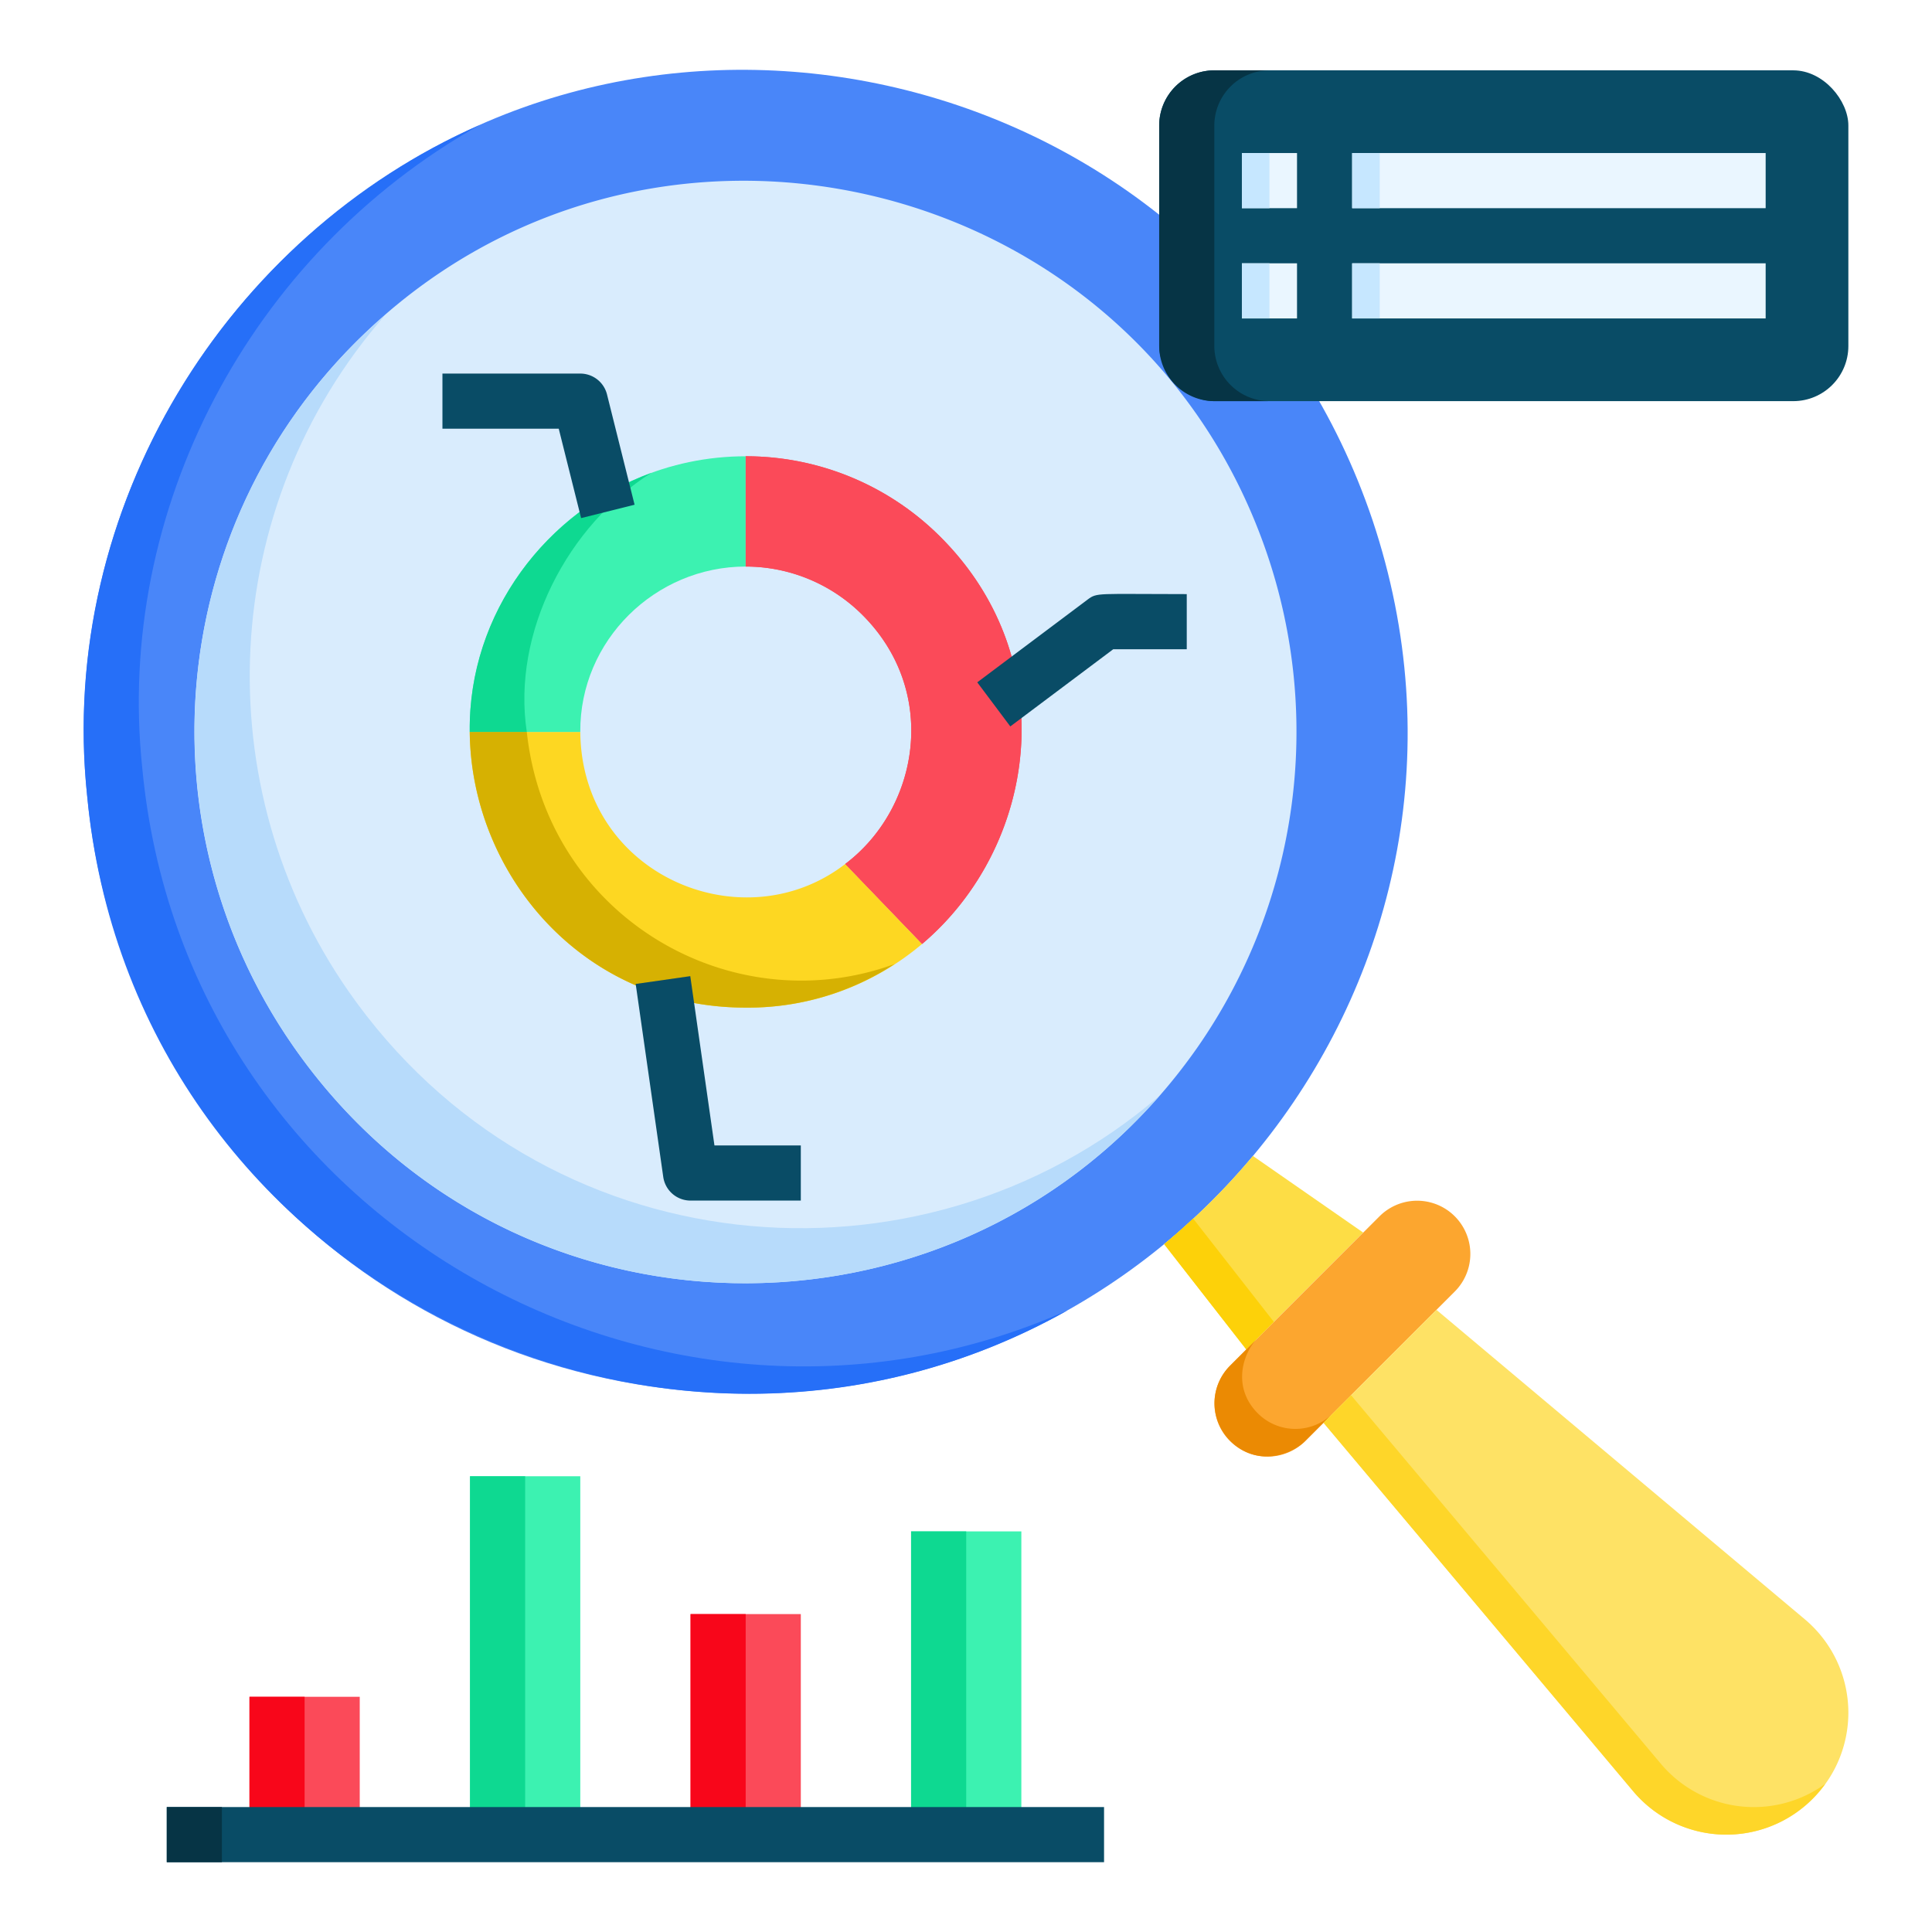
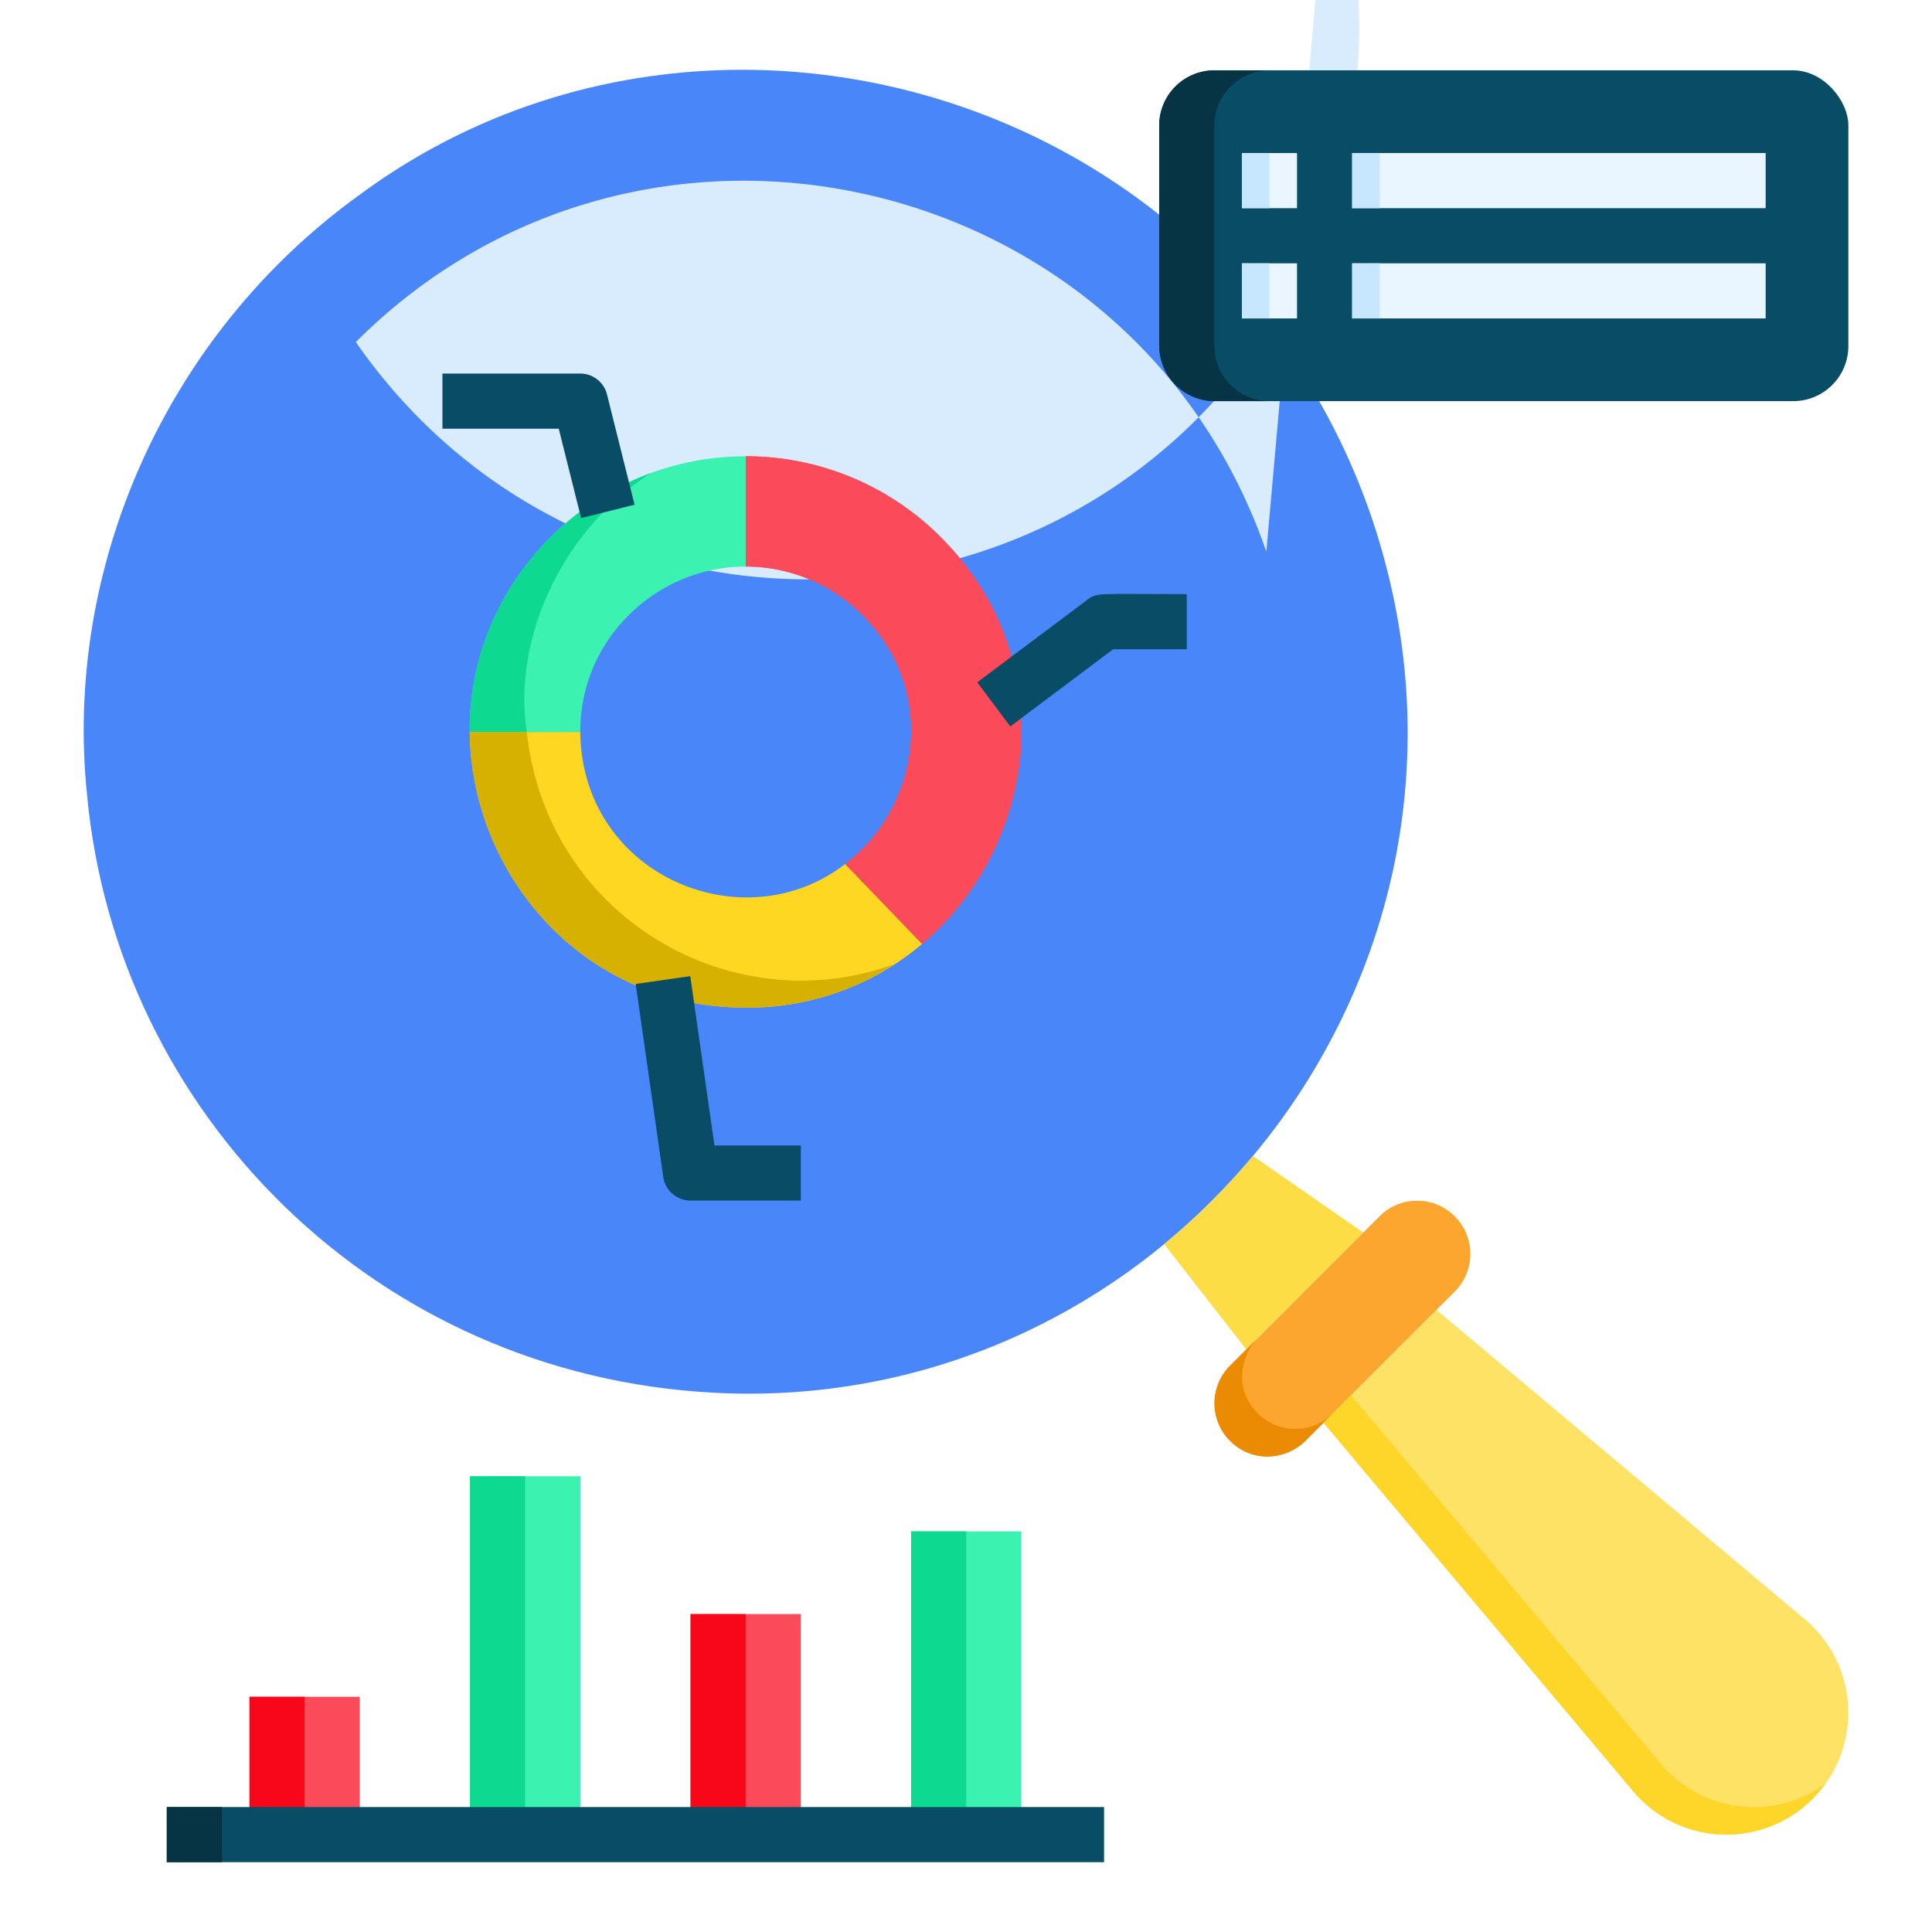
<svg xmlns="http://www.w3.org/2000/svg" id="Layer_1" height="512" viewBox="0 0 512 512" width="512" data-name="Layer 1">
  <path d="m189.211 369.087c-89.565-4.676-158.237-73.932-166.127-158.31-6.283-59.759 20.455-121.856 72.252-159.187 91.538-67.576 229.832-28.127 268.404 86.278 39.856 119.285-53.944 237.607-174.529 231.22z" fill="#4986f9" />
-   <path d="m282.941 347.243c-107.444 60.455-247.923-8.832-259.858-136.467-8.019-76.273 37.35-148.485 103.958-177.597-61.012 34.318-96.505 102.208-89.347 170.292 11.298 120.819 139.015 191.059 245.246 143.773z" fill="#266ff8" />
  <path d="m361.257 326.642-30.976 30.975-21.77-27.907a182.395 182.395 0 0 0 23.524-23.377z" fill="#fddd45" />
-   <path d="m335.588 146.201c-35.113-101.808-165.144-131.704-241.295-55.553a145.869 145.869 0 0 0 -16.61 186.54c58.554 84.295 181.834 83.323 239.753.239a146.436 146.436 0 0 0 18.152-131.225z" fill="#d9ecfd" />
-   <path d="m307.269 290.407c-61.22 69.987-174.237 66.407-229.613-13.223-42.001-60.479-32.936-144.295 24.4-193.67-44.49 50.919-47.413 124.851-9.789 179.058 51.212 73.64 151.736 82.26 215.002 27.835z" fill="#b7dbfb" />
+   <path d="m335.588 146.201c-35.113-101.808-165.144-131.704-241.295-55.553c58.554 84.295 181.834 83.323 239.753.239a146.436 146.436 0 0 0 18.152-131.225z" fill="#d9ecfd" />
  <path d="m244.368 250.153-20.383-21.186c19.652-14.83 24.912-45.66 4.603-65.969a43.768 43.768 0 0 0 -30.975-12.858v-29.222a72.855 72.855 0 0 1 51.65 21.405c32.875 32.875 25.423 82.187-4.894 107.83z" fill="#fb4a59" />
  <path d="m244.368 250.153a71.269 71.269 0 0 1 -46.755 16.876c-43.468 0-72.763-35.651-73.128-73.055h29.296c.372 38.064 43.194 55.879 70.206 34.993z" fill="#fdd722" />
  <path d="m197.613 120.918v29.222c-23.962 0-43.996 19.593-43.833 43.833h-29.295c-.474-39.095 32.043-73.055 73.128-73.055z" fill="#3cf2b1" />
  <path d="m244.368 250.153-20.383-21.186c19.652-14.83 24.912-45.66 4.603-65.969a43.768 43.768 0 0 0 -30.975-12.858v-29.222a72.855 72.855 0 0 1 51.65 21.405c32.875 32.875 25.423 82.187-4.894 107.83z" fill="#fb4a59" />
  <path d="m237.063 255.486a71.05 71.05 0 0 1 -39.45 11.543c-43.468 0-72.763-35.651-73.128-73.055h15.123c5.274 49.016 54.246 77.3 97.456 61.512z" fill="#d6b102" />
  <path d="m139.607 193.974h-15.123c-.384-31.647 20.39-58.447 48.144-68.672-22.184 13.911-37.006 42.366-33.021 68.672z" fill="#0ed991" />
  <path d="m385.527 342.271-39.617 39.617a14.099 14.099 0 0 1 -19.939-19.939l39.617-39.617a14.099 14.099 0 0 1 19.939 19.939z" fill="#fca62f" />
  <path d="m480.368 476.729a32.316 32.316 0 0 1 -47.595-2.065l-82.009-97.63 29.909-29.909 97.63 82.009a32.316 32.316 0 0 1 2.066 47.595z" fill="#fee265" />
-   <path d="m337.586 350.312-7.306 7.306-21.77-27.907q3.945-3.287 7.671-6.794z" fill="#fdd109" />
  <path d="m353.22 374.566-7.306 7.306c-3.869 3.869-12.97 6.901-19.944-.073a14.065 14.065 0 0 1 0-19.871l7.306-7.306c-3.869 3.869-6.901 12.97.073 19.944a14.065 14.065 0 0 0 19.871 0z" fill="#eb8a03" />
  <path d="m483.697 472.752a32.238 32.238 0 0 1 -50.919 1.899l-82.041-97.602 7.306-7.306 82.041 97.602a32.182 32.182 0 0 0 43.614 5.406z" fill="#fed629" />
  <path d="m154.001 137.302-5.929-23.69h-30.82v-14.611h36.528a7.303 7.303 0 0 1 7.084 5.533l7.306 29.222z" fill="#094c66" />
  <path d="m267.743 192.511-8.761-11.686 29.222-21.917c2.576-1.936 2.408-1.462 26.297-1.462v14.611h-19.484z" fill="#094c66" />
  <path d="m212.224 318.168h-29.222a7.304 7.304 0 0 1 -7.234-6.271l-7.306-51.139 14.468-2.069 6.407 44.868h22.887z" fill="#094c66" />
  <path d="m66.113 449.667h29.222v36.528h-29.222z" fill="#fb4a59" />
  <path d="m124.558 391.223h29.222v94.972h-29.222z" fill="#3cf2b1" />
  <path d="m183.002 427.75h29.222v58.444h-29.222z" fill="#fb4a59" />
  <path d="m241.446 405.834h29.222v80.361h-29.222z" fill="#3cf2b1" />
  <path d="m66.113 449.667h14.611v36.528h-14.611z" fill="#f8061a" />
  <path d="m124.558 391.223h14.611v94.972h-14.611z" fill="#0ed991" />
  <path d="m183.002 427.75h14.611v58.444h-14.611z" fill="#f8061a" />
  <path d="m241.446 405.834h14.611v80.361h-14.611z" fill="#0ed991" />
  <rect fill="#094c66" height="87.666" rx="14.611" width="182.638" x="307.196" y="18.641" />
  <path d="m336.418 106.307h-14.611a14.654 14.654 0 0 1 -14.611-14.611v-58.444a14.654 14.654 0 0 1 14.611-14.611h14.611a14.654 14.654 0 0 0 -14.611 14.611v58.444a14.654 14.654 0 0 0 14.611 14.611z" fill="#063445" />
  <g fill="#eaf6ff">
    <path d="m329.112 69.78h14.611v14.611h-14.611z" />
    <path d="m358.334 69.78h109.583v14.611h-109.583z" />
    <path d="m358.334 40.558h109.583v14.611h-109.583z" />
    <path d="m329.112 40.558h14.611v14.611h-14.611z" />
  </g>
  <path d="m329.112 69.78h7.306v14.611h-7.306z" fill="#c6e7ff" />
  <path d="m358.334 69.78h7.306v14.611h-7.306z" fill="#c6e7ff" />
  <path d="m358.334 40.558h7.306v14.611h-7.306z" fill="#c6e7ff" />
  <path d="m329.112 40.558h7.306v14.611h-7.306z" fill="#c6e7ff" />
  <path d="m44.197 478.889h248.388v14.611h-248.388z" fill="#094c66" />
  <path d="m44.197 478.889h14.611v14.611h-14.611z" fill="#063445" />
</svg>